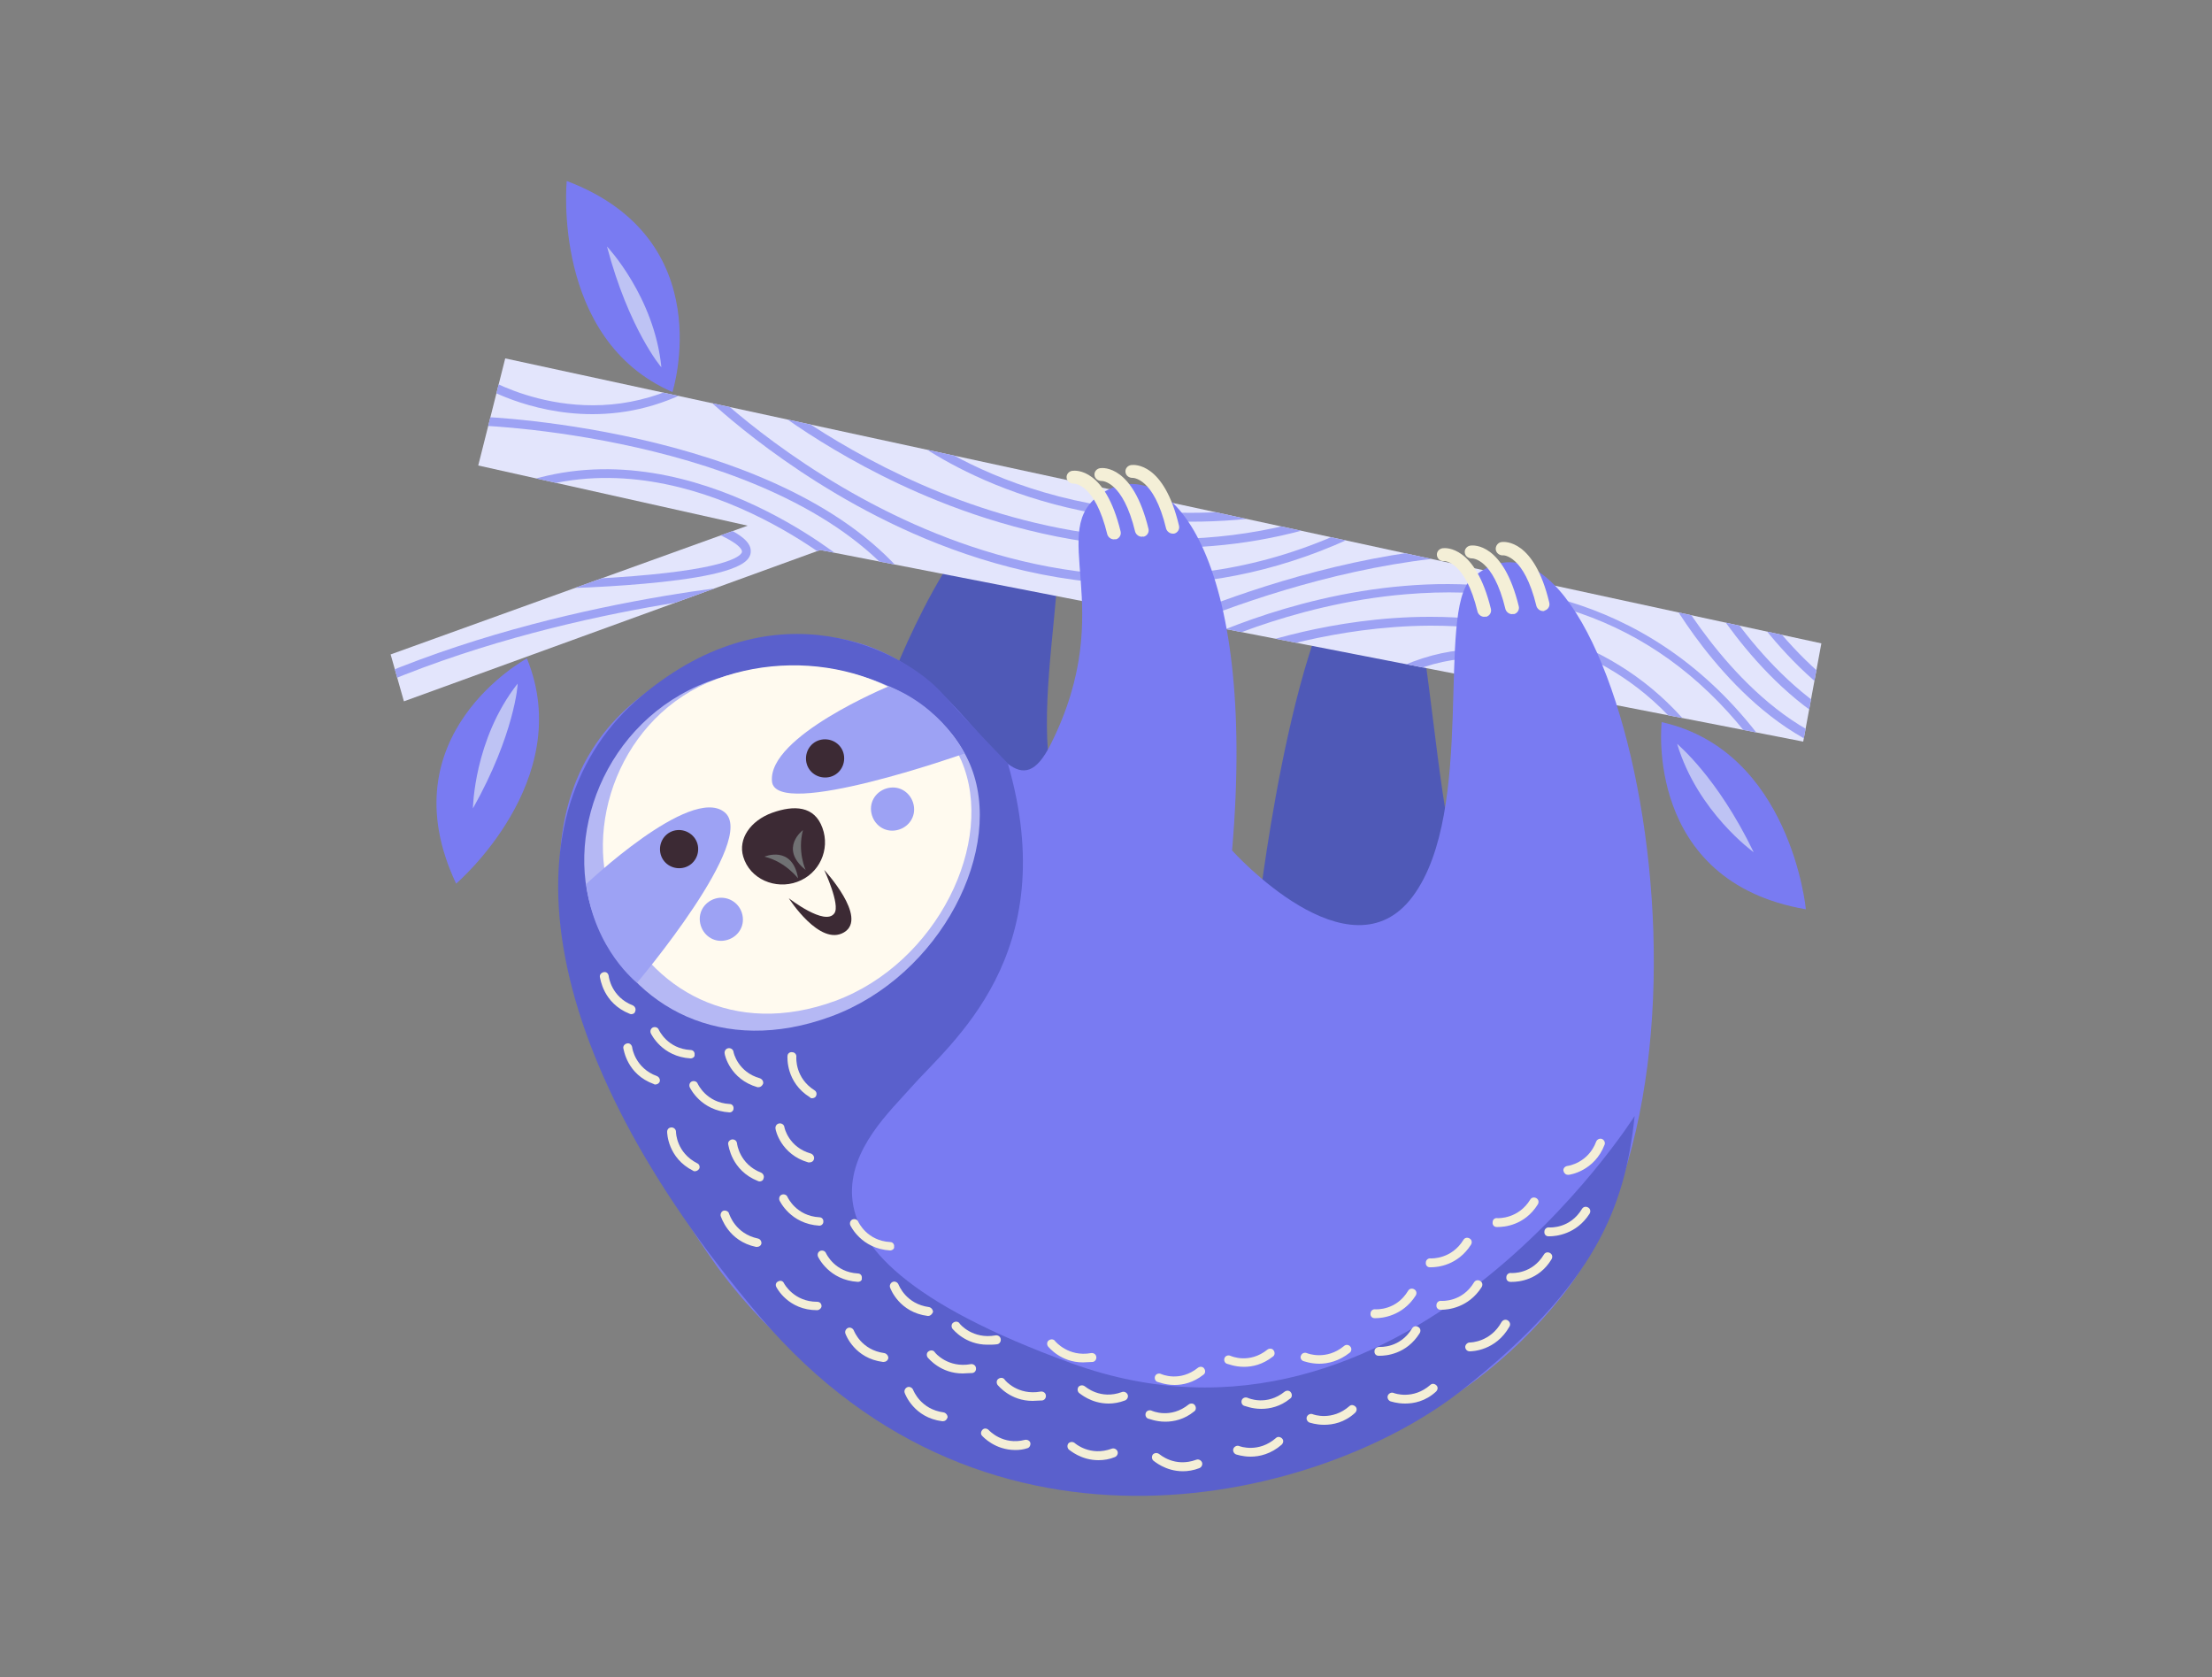
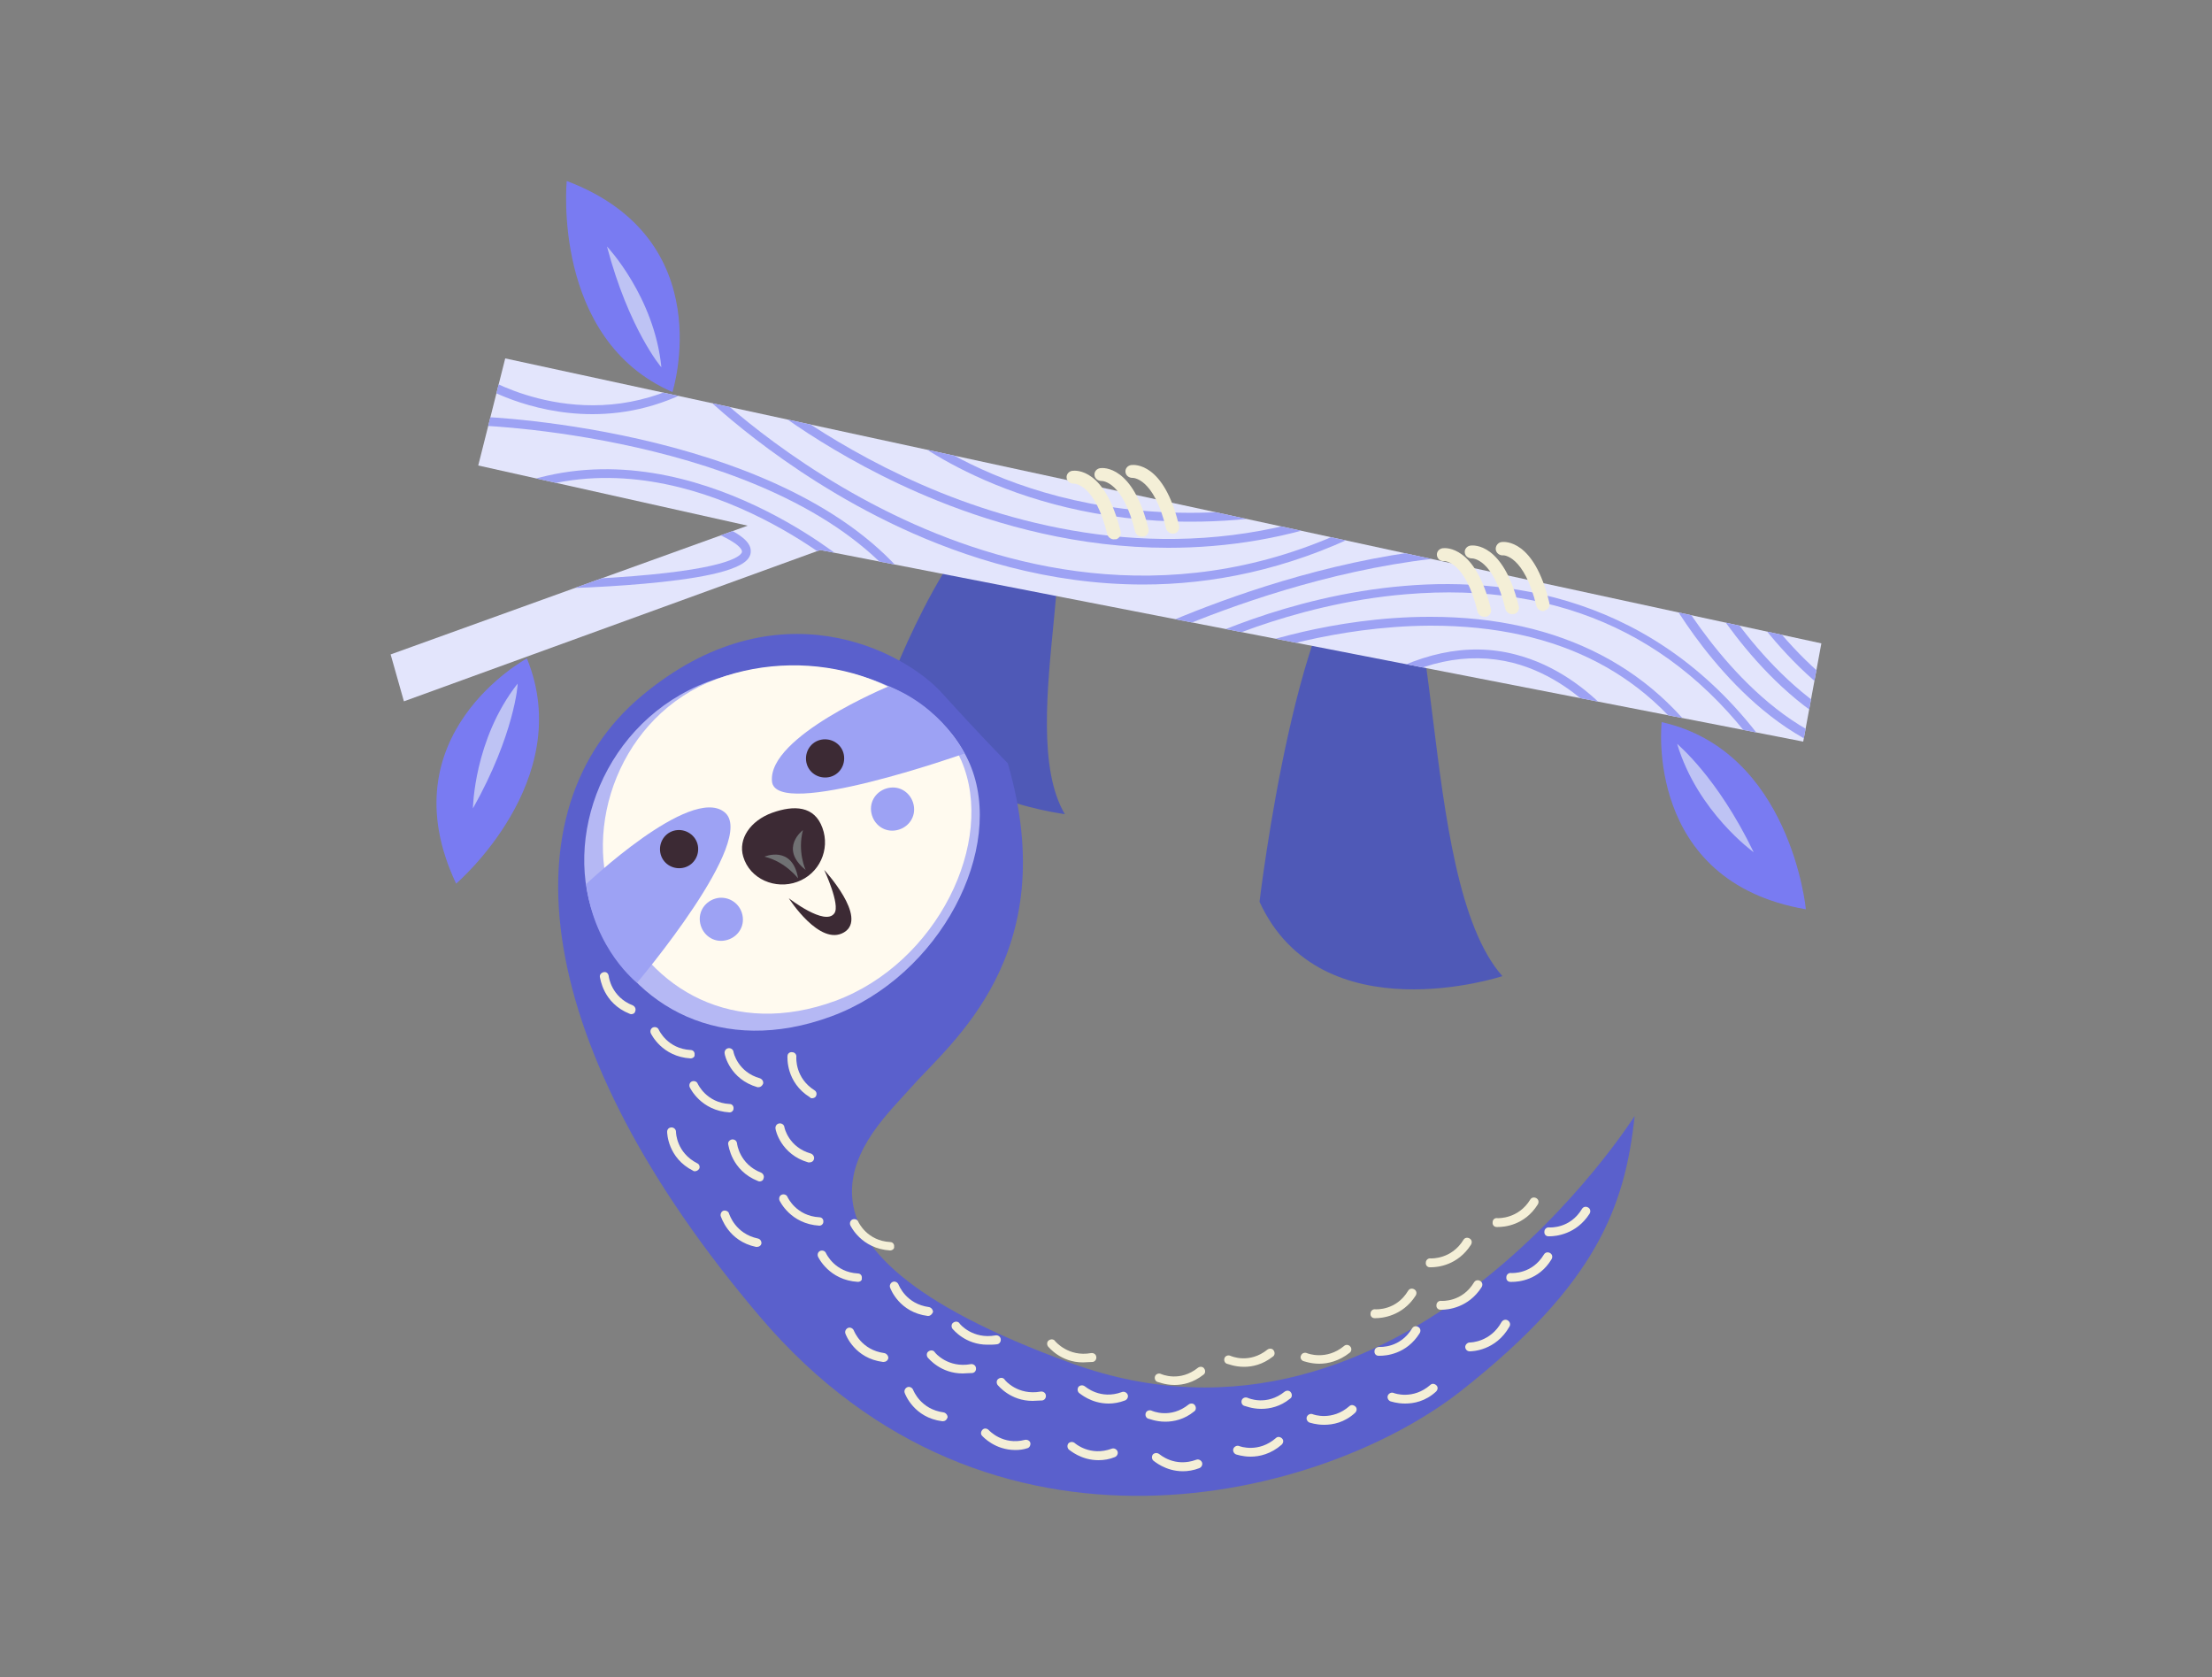
<svg xmlns="http://www.w3.org/2000/svg" xmlns:xlink="http://www.w3.org/1999/xlink" version="1.1" id="Layer_1" x="0px" y="0px" viewBox="0 0 500 379" style="enable-background:new 0 0 500 379;" xml:space="preserve">
  <rect x="0" y="0" width="500" height="379" fill="#808080" stroke="none" />
  <style type="text/css">
	.st0{fill:#4F59B7;}
	.st1{fill:#E3E5FC;}
	.st2{clip-path:url(#SVGID_2_);}
	.st3{fill:#9DA2F4;}
	.st4{fill:#797BF2;}
	.st5{fill:#BEC3F4;}
	.st6{fill:#5A60CC;}
	.st7{fill:#B5B8F4;}
	.st8{fill:#FFFAEF;}
	.st9{fill:#3C2A34;}
	.st10{fill:#707173;}
	.st11{fill:#F4EFD7;}
</style>
  <g id="BACKGROUND">
</g>
  <g id="OBJECT">
    <g>
      <path class="st0" d="M200.9,155.1c0,0,16.2-43.3,32-43.6c15.8-0.4-4.2,52.3,7.8,72.5C240.7,183.9,205.8,180.2,200.9,155.1z" />
      <path class="st0" d="M284.7,203.8c0,0,8.9-75.1,25.7-79.7c16.8-4.5,9.4,74.2,29.2,96.5C339.7,220.6,298.6,234.1,284.7,203.8z" />
      <polygon class="st1" points="114.2,81 411.7,145.4 407.6,167.6 185.4,124.3 91.3,158.5 88.3,147.9 169,118.8 108.1,105.2   " />
      <g>
        <g>
          <defs>
            <polygon id="SVGID_1_" points="114.2,81 411.7,145.4 407.6,167.6 185.4,124.3 91.3,158.5 88.3,147.9 169,118.8 108.1,105.2             " />
          </defs>
          <clipPath id="SVGID_2_">
            <use xlink:href="#SVGID_1_" style="overflow:visible;" />
          </clipPath>
          <g class="st2">
            <path class="st3" d="M133.9,93.6c-14.5,0-25.1-6.4-25.2-6.5c-0.5-0.3-0.6-0.9-0.3-1.4c0.3-0.5,0.9-0.6,1.4-0.3       c0.2,0.1,23.9,14.4,48.5-0.8c0.5-0.3,1.1-0.1,1.4,0.3c0.3,0.5,0.1,1.1-0.3,1.4C150.4,91.8,141.6,93.6,133.9,93.6z" />
            <path class="st3" d="M206.3,135c-0.3,0-0.6-0.1-0.8-0.4c-25.8-35.6-95.9-38.4-96.6-38.4c-0.6,0-1-0.5-1-1c0-0.6,0.5-1,1-1       c0.7,0,71.8,2.8,98.2,39.2c0.3,0.4,0.2,1.1-0.2,1.4C206.7,135,206.5,135,206.3,135z" />
            <path class="st3" d="M258.4,132.1c-21.4,0-40.4-6.1-55-12.9c-27.2-12.7-44.9-30.4-45.1-30.6c-0.4-0.4-0.4-1,0-1.4s1-0.4,1.4,0       c0.2,0.2,17.7,17.7,44.6,30.2c24.7,11.5,62.6,21.1,102.9,1.1c0.5-0.2,1.1,0,1.3,0.5c0.2,0.5,0,1.1-0.4,1.3       C290.8,128.8,273.9,132.1,258.4,132.1z" />
            <path class="st3" d="M264.1,123.8c-20.3,0-38.4-5.1-52.1-10.6c-24.4-9.8-40.4-23.2-40.6-23.3c-0.4-0.4-0.5-1-0.1-1.4       s1-0.5,1.4-0.1c0.2,0.1,16,13.3,40.1,23c22.2,8.9,56.3,16.7,92.2,2.9c0.5-0.2,1.1,0.1,1.3,0.6c0.2,0.5-0.1,1.1-0.6,1.3       C291.4,121.7,277.3,123.8,264.1,123.8z" />
            <path class="st3" d="M269.1,117.9c-42,0-65.6-20.6-65.9-20.8c-0.4-0.4-0.4-1-0.1-1.4c0.4-0.4,1-0.4,1.4-0.1       c0.3,0.3,31.4,27.2,85.6,18.6c0.6-0.1,1.1,0.3,1.1,0.8c0.1,0.5-0.3,1.1-0.8,1.1C283,117.4,275.8,117.9,269.1,117.9z" />
            <path class="st3" d="M255.6,146.5c-0.4,0-0.7-0.2-0.9-0.5c-0.3-0.5-0.1-1.1,0.4-1.3c0.6-0.3,57.1-28.8,104.8-19.6       c0.5,0.1,0.9,0.6,0.8,1.2c-0.1,0.5-0.6,0.9-1.2,0.8c-46.9-9-102.9,19.2-103.5,19.5C255.9,146.5,255.8,146.5,255.6,146.5z" />
            <path class="st3" d="M400.9,173.6c-0.3,0-0.6-0.2-0.8-0.4c-19.1-28.8-46.8-41.9-82.3-38.9c-26.6,2.2-47.8,13.1-48,13.2       c-0.5,0.3-1.1,0.1-1.3-0.4c-0.3-0.5-0.1-1.1,0.4-1.3c0.2-0.1,21.7-11.2,48.7-13.4c24.9-2.1,59.8,3.1,84.2,39.8       c0.3,0.5,0.2,1.1-0.3,1.4C401.2,173.6,401,173.6,400.9,173.6z" />
            <path class="st3" d="M387.6,174.9c-0.3,0-0.7-0.2-0.9-0.5c-13-21.9-34.2-33-63.2-33c-0.1,0-0.2,0-0.3,0       c-21.8,0.1-40.1,6.7-40.3,6.8c-0.5,0.2-1.1-0.1-1.3-0.6c-0.2-0.5,0.1-1.1,0.6-1.3c0.2-0.1,18.7-6.9,40.9-6.9c0.1,0,0.2,0,0.3,0       c29.3,0,51.8,11.7,65,34c0.3,0.5,0.1,1.1-0.4,1.4C388,174.9,387.8,174.9,387.6,174.9z" />
            <path class="st3" d="M370.4,172.5c-0.4,0-0.7-0.2-0.9-0.5c-0.1-0.2-10-17.7-27.5-22.2c-10.3-2.6-21.2-0.3-32.5,7       c-0.5,0.3-1.1,0.2-1.4-0.3s-0.2-1.1,0.3-1.4c11.8-7.5,23.3-10,34.1-7.2c18.4,4.7,28.4,22.4,28.8,23.2c0.3,0.5,0.1,1.1-0.4,1.4       C370.7,172.5,370.6,172.5,370.4,172.5z" />
            <path class="st3" d="M413.9,169.7c-0.1,0-0.2,0-0.4-0.1c-21.9-8.7-36-34.3-36.6-35.4c-0.3-0.5-0.1-1.1,0.4-1.4       c0.5-0.3,1.1-0.1,1.4,0.4c0.1,0.3,14.4,26.1,35.6,34.5c0.5,0.2,0.8,0.8,0.6,1.3C414.7,169.5,414.3,169.7,413.9,169.7z" />
            <path class="st3" d="M421.3,167.2c-0.1,0-0.2,0-0.4-0.1c-21.9-8.7-36-34.3-36.6-35.4c-0.3-0.5-0.1-1.1,0.4-1.4       c0.5-0.3,1.1-0.1,1.4,0.4c0.1,0.3,14.4,26.1,35.6,34.5c0.5,0.2,0.8,0.8,0.6,1.3C422.1,167,421.7,167.2,421.3,167.2z" />
            <path class="st3" d="M426.8,164.2c-0.1,0-0.2,0-0.4-0.1c-21.9-8.7-36-34.3-36.6-35.4c-0.3-0.5-0.1-1.1,0.4-1.4s1.1-0.1,1.4,0.4       c0.1,0.3,14.4,26.1,35.6,34.5c0.5,0.2,0.8,0.8,0.6,1.3C427.6,164,427.2,164.2,426.8,164.2z" />
            <path class="st3" d="M191.1,129c-0.2,0-0.5-0.1-0.7-0.2c-0.4-0.3-36.3-30.9-73.1-17.3c-0.5,0.2-1.1-0.1-1.3-0.6       c-0.2-0.5,0.1-1.1,0.6-1.3c37.9-13.9,74.7,17.4,75.1,17.7c0.4,0.4,0.5,1,0.1,1.4C191.7,128.9,191.4,129,191.1,129z" />
-             <path class="st3" d="M86.8,154.3c-0.4,0-0.8-0.2-0.9-0.6c-0.2-0.5,0-1.1,0.5-1.3c45.1-18.7,93-21.3,93.5-21.3       c0.6,0,1,0.4,1,0.9c0,0.6-0.4,1-0.9,1s-48.1,2.6-92.8,21.2C87.1,154.3,87,154.3,86.8,154.3z" />
            <path class="st3" d="M120.2,133.2c-3,0-3.1-0.1-3.4-0.4c-0.3-0.3-0.4-0.7-0.2-1.1c0.2-0.5,0.7-0.7,1.2-0.6       c1.4,0.1,13.3,0.1,25.4-0.9c22.4-1.8,24.3-4.8,24.5-5.4c0.1-0.3,0.1-2.1-8.6-5.4c-0.5-0.2-0.8-0.8-0.6-1.3s0.8-0.8,1.3-0.6       c6.8,2.5,9.9,4.7,9.9,7c0.1,2.2-2.6,3.3-3.5,3.7c-5.8,2.5-18.7,3.7-28.4,4.3c-6.3,0.4-11.6,0.5-14.2,0.5       C122.2,133.2,121,133.2,120.2,133.2z" />
          </g>
        </g>
      </g>
      <path class="st4" d="M103.1,199.7c0,0,27.3-23.3,16-50.9C119.1,148.8,87.2,166,103.1,199.7z" />
      <path class="st5" d="M106.9,182.7c0,0,0.2-15.6,10.1-28.2C117.1,154.5,116.3,166,106.9,182.7z" />
      <path class="st4" d="M128.1,40.9c0,0-3.5,35.8,23.9,47.7C152,88.6,163,54.1,128.1,40.9z" />
      <path class="st5" d="M137.2,55.7c0,0,10.7,11.3,12.3,27.3C149.5,83.1,142.1,74.3,137.2,55.7z" />
-       <path class="st4" d="M163,287.5c0,0-77.8-104-6.3-137.2c60.3-28,67.6,44.3,80.8,17.9c15.7-31.3-1.5-48.4,11.7-56.8    c15.1-9.6,35,14.5,29.3,80.8c0,0,26.6,29.7,40.9,10.3s5.2-64.5,13.2-71.7C364,102.9,396,238.9,353,293    C307.5,350.1,211.3,351.2,163,287.5z" />
      <path class="st6" d="M369.5,252.2c0,0-52.4,83.1-127.3,55.9c-74.9-27.2-45.2-52.1-36.3-62.3c8.9-10.1,34.5-29.9,21.9-73.3    c0,0-6.5-6.6-14.9-15.9c-8.4-9.3-37.2-25-67.9,0.7s-25.3,79.1,26.8,140.3c52.1,61.3,127.6,41,158.5,16.7    C361,290.1,367.3,272.6,369.5,252.2z" />
      <path class="st7" d="M219.2,172.6c8.2,19.1-6.6,48-31.3,57.1s-44.8-2-53-21c-8.2-19.1,1.7-45.8,25.1-54.6    C183.3,145.4,211,153.6,219.2,172.6z" />
      <path class="st8" d="M217.3,171.9c7.9,18.3-5.5,45.8-28.5,54.3c-22.9,8.4-41.8-2.4-49.7-20.8c-7.9-18.3,1.1-43.8,22.8-51.9    C183.5,145.4,209.4,153.5,217.3,171.9z" />
      <path class="st9" d="M185.9,187.1c1.8,4.9-0.7,10.4-5.7,12.2c-4.9,1.8-10.7-0.6-12.2-5.7c-1.2-4,1.6-8.1,6.5-9.9    C179.5,181.9,184.1,182.1,185.9,187.1z" />
      <path class="st3" d="M132.5,199.8c0,0,23.5-22.3,31.2-16.3c7.9,6-19.7,38.6-19.7,38.6S134.4,214.7,132.5,199.8z" />
      <path class="st3" d="M200.9,155.1c0,0-27.4,11.3-26.4,21.5c0.8,8.8,43.5-6.3,43.5-6.3S213.1,159.9,200.9,155.1z" />
      <path class="st3" d="M206.6,182.4c0.3,2.7-1.7,5-4.4,5.3s-5-1.7-5.3-4.4s1.7-5,4.4-5.3S206.3,179.7,206.6,182.4z" />
      <path class="st3" d="M167.9,207.3c0.3,2.7-1.7,5-4.4,5.3s-5-1.7-5.3-4.4s1.7-5,4.4-5.3C165.3,202.7,167.6,204.6,167.9,207.3z" />
      <path class="st10" d="M181.5,187.6c0,0-5.5,4.1,0.6,9C182.1,196.6,180.2,192.5,181.5,187.6z" />
      <path class="st10" d="M172.8,193.6c0,0,6.3-2.7,7.6,4.9C180.4,198.6,177.7,194.8,172.8,193.6z" />
      <path class="st9" d="M178.3,203c0,0,7,11,12.5,7.7s-4.5-14.1-4.5-14.1s3.7,7.9,2.3,9.8C186.5,209.4,178.3,203,178.3,203z" />
      <path class="st4" d="M408.2,205.5c0,0-3.4-35.8-32.6-42.3C375.6,163.2,371.5,199.2,408.2,205.5z" />
      <path class="st5" d="M396.4,192.6c0,0-12.7-9.1-17.3-24.5C379.1,168.2,388.1,175.4,396.4,192.6z" />
      <path class="st11" d="M171.5,245.7c-0.1,0-0.2,0-0.3,0c-6.2-1.8-7.4-7.3-7.4-7.6c-0.1-0.5,0.2-1.1,0.8-1.2    c0.5-0.1,1.1,0.2,1.2,0.8c0,0.2,1,4.6,6,6c0.5,0.2,0.8,0.7,0.7,1.2C172.3,245.4,171.9,245.7,171.5,245.7z" />
      <path class="st11" d="M183,262.7c-0.1,0-0.2,0-0.3,0c-6.2-1.8-7.4-7.3-7.4-7.6c-0.1-0.5,0.2-1.1,0.8-1.2c0.5-0.1,1.1,0.2,1.2,0.8    c0,0.2,1,4.6,6,6c0.5,0.2,0.8,0.7,0.7,1.2C183.9,262.4,183.5,262.7,183,262.7z" />
      <path class="st11" d="M183.6,248.2c-0.2,0-0.4,0-0.5-0.2c-5.5-3.4-5.1-9.1-5.1-9.3c0-0.6,0.5-1,1.1-0.9c0.5,0,1,0.5,0.9,1.1l0,0    c0,0.2-0.3,4.7,4.1,7.5c0.5,0.3,0.6,0.9,0.3,1.4C184.3,248,183.9,248.2,183.6,248.2z" />
      <path class="st11" d="M142.7,229.2c-0.1,0-0.2,0-0.4-0.1c-6-2.4-6.6-8-6.7-8.3c-0.1-0.5,0.3-1,0.9-1.1c0.6-0.1,1,0.3,1.1,0.9l0,0    c0,0.2,0.6,4.7,5.4,6.6c0.5,0.2,0.8,0.8,0.6,1.3C143.5,229,143.1,229.2,142.7,229.2z" />
-       <path class="st11" d="M148.1,245.1c-0.1,0-0.2,0-0.3-0.1c-6.1-2.2-6.8-7.8-6.9-8.1c-0.1-0.5,0.3-1,0.9-1.1c0.5-0.1,1,0.3,1.1,0.9    c0,0.2,0.7,4.7,5.6,6.5c0.5,0.2,0.8,0.8,0.6,1.3C148.9,244.9,148.5,245.1,148.1,245.1z" />
      <path class="st11" d="M156.1,239.2L156.1,239.2c-6.5-0.4-8.9-5.5-9-5.7c-0.2-0.5,0-1.1,0.5-1.3s1.1,0,1.3,0.5    c0.1,0.2,2,4.3,7.2,4.6c0.6,0,1,0.5,0.9,1.1C157.1,238.8,156.6,239.2,156.1,239.2z" />
      <path class="st11" d="M164.9,251.4C164.8,251.4,164.8,251.4,164.9,251.4c-6.5-0.4-8.9-5.5-9-5.7c-0.2-0.5,0-1.1,0.5-1.3    s1.1,0,1.3,0.5l0,0c0.1,0.2,2,4.3,7.2,4.6c0.6,0,1,0.5,0.9,1.1C165.8,251,165.4,251.4,164.9,251.4z" />
      <path class="st11" d="M157.1,264.7c-0.2,0-0.3,0-0.4-0.1c-5.8-2.9-5.9-8.6-5.9-8.8c0-0.6,0.4-1,1-1l0,0c0.5,0,1,0.4,1,1    c0,0.2,0.1,4.7,4.8,7.1c0.5,0.2,0.7,0.9,0.4,1.3C157.8,264.5,157.4,264.7,157.1,264.7z" />
      <path class="st11" d="M201.2,282.6L201.2,282.6c-6.5-0.4-8.9-5.5-9-5.7c-0.2-0.5,0-1.1,0.5-1.3c0.5-0.2,1.1,0,1.3,0.5    c0.1,0.2,2,4.3,7.2,4.6c0.6,0,1,0.5,0.9,1.1C202.2,282.2,201.7,282.6,201.2,282.6z" />
      <path class="st11" d="M171.7,267c-0.1,0-0.2,0-0.4-0.1c-6-2.4-6.6-8-6.7-8.3c-0.1-0.5,0.3-1,0.9-1.1c0.6,0,1,0.3,1.1,0.9l0,0    c0,0.2,0.6,4.7,5.4,6.6c0.5,0.2,0.8,0.8,0.6,1.3C172.5,266.8,172.1,267,171.7,267z" />
      <path class="st11" d="M171.1,281.8c-0.1,0-0.1,0-0.2,0c-6.3-1.3-7.9-6.8-8-7c-0.1-0.5,0.2-1.1,0.7-1.2s1.1,0.2,1.2,0.7    c0.1,0.2,1.4,4.5,6.5,5.6c0.5,0.1,0.9,0.6,0.8,1.2C172,281.5,171.6,281.8,171.1,281.8z" />
      <path class="st11" d="M185.2,277C185.1,277,185.1,277,185.2,277c-6.5-0.4-8.9-5.5-9-5.7c-0.2-0.5,0-1.1,0.5-1.3    c0.5-0.2,1.1,0,1.3,0.5c0.1,0.2,2,4.3,7.2,4.6c0.6,0,1,0.5,0.9,1.1C186.1,276.6,185.7,277,185.2,277z" />
      <path class="st11" d="M193.9,289.7L193.9,289.7c-6.5-0.4-8.9-5.5-9-5.7c-0.2-0.5,0-1.1,0.5-1.3c0.5-0.2,1.1,0,1.3,0.5    c0.1,0.2,2,4.3,7.2,4.6c0.6,0,1,0.5,0.9,1.1C194.9,289.3,194.5,289.7,193.9,289.7z" />
-       <path class="st11" d="M184.7,296.1c-6.5,0-9.1-5-9.2-5.2c-0.3-0.5-0.1-1.1,0.4-1.3c0.5-0.3,1.1-0.1,1.3,0.4    c0.1,0.2,2.3,4.2,7.5,4.2l0,0c0.6,0,1,0.4,1,1C185.7,295.6,185.2,296.1,184.7,296.1L184.7,296.1z" />
      <path class="st11" d="M244.8,307.9c-5,0-7.7-3.4-7.9-3.6c-0.3-0.4-0.3-1.1,0.2-1.4c0.4-0.3,1.1-0.3,1.4,0.2l0,0    c0.1,0.1,3,3.6,8.1,2.7c0.5-0.1,1.1,0.2,1.2,0.8c0.1,0.5-0.2,1.1-0.8,1.2C246.2,307.8,245.5,307.9,244.8,307.9z" />
      <path class="st11" d="M209.8,297.4h-0.1c-6.4-0.8-8.4-6.1-8.5-6.4c-0.2-0.5,0.1-1.1,0.6-1.3c0.5-0.2,1.1,0.1,1.3,0.6    c0.1,0.2,1.7,4.4,6.9,5.1c0.5,0.1,0.9,0.6,0.9,1.1C210.7,297,210.3,297.4,209.8,297.4z" />
      <path class="st11" d="M199.7,307.8h-0.1c-6.4-0.8-8.4-6.1-8.5-6.4c-0.2-0.5,0.1-1.1,0.6-1.3c0.5-0.2,1.1,0.1,1.3,0.6    c0.1,0.2,1.7,4.4,6.9,5.1c0.5,0.1,0.9,0.6,0.9,1.1C200.7,307.5,200.2,307.8,199.7,307.8z" />
      <path class="st11" d="M213.1,321.2H213c-6.4-0.8-8.4-6.1-8.5-6.4c-0.2-0.5,0.1-1.1,0.6-1.3c0.5-0.2,1.1,0.1,1.3,0.6    c0.1,0.2,1.7,4.4,6.9,5.1c0.5,0.1,0.9,0.6,0.9,1.1C214,320.9,213.6,321.2,213.1,321.2z" />
      <path class="st11" d="M217.6,310.4c-5,0-7.7-3.4-7.9-3.6c-0.3-0.4-0.3-1.1,0.2-1.4c0.4-0.3,1.1-0.3,1.4,0.2c0.1,0.2,3,3.6,8.1,2.7    c0.5-0.1,1.1,0.2,1.2,0.8s-0.2,1.1-0.8,1.2C219,310.3,218.2,310.4,217.6,310.4z" />
      <path class="st11" d="M223.2,303.9c-5,0-7.7-3.4-7.9-3.6c-0.3-0.4-0.3-1.1,0.2-1.4c0.4-0.3,1.1-0.3,1.4,0.2c0.1,0.2,3,3.6,8.1,2.7    c0.5-0.1,1.1,0.2,1.2,0.8c0.1,0.5-0.2,1.1-0.8,1.2C224.7,303.9,223.9,303.9,223.2,303.9z" />
      <path class="st11" d="M233.4,316.6c-5,0-7.7-3.4-7.9-3.6c-0.3-0.4-0.3-1.1,0.2-1.4c0.4-0.3,1.1-0.3,1.4,0.2c0.1,0.2,3,3.6,8.1,2.7    c0.5-0.1,1.1,0.2,1.2,0.8c0.1,0.5-0.2,1.1-0.8,1.2C234.8,316.5,234.1,316.6,233.4,316.6z" />
      <path class="st11" d="M229.5,327.7c-4.6,0-7.3-3-7.5-3.2c-0.4-0.4-0.3-1,0.1-1.4c0.4-0.4,1-0.3,1.4,0.1l0,0    c0.1,0.1,3.2,3.5,8.2,2.2c0.5-0.1,1.1,0.2,1.2,0.7c0.1,0.5-0.2,1.1-0.7,1.2C231.3,327.6,230.4,327.7,229.5,327.7z" />
      <path class="st11" d="M281.2,308.9c-2.2,0-3.7-0.7-3.9-0.7c-0.5-0.2-0.7-0.8-0.5-1.3s0.8-0.7,1.3-0.5c0.2,0.1,4.3,1.9,8.4-1.4    c0.4-0.3,1.1-0.3,1.4,0.2c0.3,0.4,0.3,1.1-0.2,1.4C285.4,308.4,283.1,308.9,281.2,308.9z" />
      <path class="st11" d="M250.6,317.2c-4,0-6.5-2.3-6.7-2.4c-0.4-0.4-0.4-1-0.1-1.4c0.4-0.4,1-0.4,1.4-0.1c0.2,0.1,3.5,3.1,8.4,1.3    c0.5-0.2,1.1,0.1,1.3,0.6s-0.1,1.1-0.6,1.3C253,317,251.7,317.2,250.6,317.2z" />
      <path class="st11" d="M248.3,330c-4,0-6.5-2.3-6.7-2.4c-0.4-0.4-0.4-1-0.1-1.4c0.4-0.4,1-0.4,1.4-0.1l0,0c0.1,0.1,3.5,3.1,8.4,1.3    c0.5-0.2,1.1,0.1,1.3,0.6s-0.1,1.1-0.6,1.3C250.8,329.8,249.5,330,248.3,330z" />
      <path class="st11" d="M267.4,332.5c-4,0-6.5-2.3-6.7-2.4c-0.4-0.4-0.4-1-0.1-1.4c0.4-0.4,1-0.4,1.4-0.1c0.2,0.1,3.5,3.1,8.4,1.3    c0.5-0.2,1.1,0.1,1.3,0.6c0.2,0.5-0.1,1.1-0.6,1.3C269.8,332.3,268.5,332.5,267.4,332.5z" />
      <path class="st11" d="M263.4,321.3c-2.2,0-3.7-0.7-3.9-0.7c-0.5-0.2-0.7-0.8-0.5-1.3s0.8-0.7,1.3-0.5c0.2,0.1,4.3,1.9,8.4-1.4    c0.4-0.3,1.1-0.3,1.4,0.2c0.3,0.4,0.3,1.1-0.2,1.4C267.7,320.8,265.3,321.3,263.4,321.3z" />
      <path class="st11" d="M265.5,313c-2.2,0-3.7-0.7-3.9-0.7c-0.5-0.2-0.7-0.8-0.5-1.3s0.8-0.7,1.3-0.5c0.2,0.1,4.3,1.9,8.4-1.4    c0.4-0.3,1.1-0.3,1.4,0.2c0.3,0.4,0.3,1.1-0.2,1.4C269.7,312.5,267.4,313,265.5,313z" />
      <path class="st11" d="M285.1,318.4c-2.2,0-3.7-0.7-3.9-0.7c-0.5-0.2-0.7-0.8-0.5-1.3s0.8-0.7,1.3-0.5c0.2,0.1,4.3,1.9,8.4-1.4    c0.4-0.3,1.1-0.3,1.4,0.2c0.3,0.4,0.3,1.1-0.2,1.4C289.4,317.9,287,318.4,285.1,318.4z" />
      <path class="st11" d="M282.7,329.2c-1.9,0-3.2-0.5-3.3-0.5c-0.5-0.2-0.8-0.8-0.6-1.3c0.2-0.5,0.8-0.8,1.3-0.6l0,0    c0.2,0.1,4.4,1.6,8.3-1.8c0.4-0.4,1-0.3,1.4,0.1s0.3,1-0.1,1.4C287.3,328.6,284.7,329.2,282.7,329.2z" />
      <path class="st11" d="M299.3,322c-1.9,0-3.2-0.5-3.3-0.5c-0.5-0.2-0.8-0.8-0.6-1.3c0.2-0.5,0.8-0.8,1.3-0.6    c0.2,0.1,4.4,1.6,8.3-1.8c0.4-0.4,1-0.3,1.4,0.1s0.3,1-0.1,1.4C303.9,321.5,301.3,322,299.3,322z" />
      <path class="st11" d="M317.6,317.2c-1.9,0-3.2-0.5-3.3-0.5c-0.5-0.2-0.8-0.8-0.6-1.3c0.2-0.5,0.8-0.8,1.3-0.6    c0.2,0.1,4.4,1.6,8.3-1.8c0.4-0.4,1-0.3,1.4,0.1s0.3,1-0.1,1.4C322.2,316.7,319.6,317.2,317.6,317.2z" />
      <path class="st11" d="M323.5,286.4c-0.2,0-0.3,0-0.3,0c-0.6,0-1-0.5-0.9-1.1c0-0.5,0.5-1,1.1-0.9c0.2,0,4.7,0.2,7.4-4.2    c0.3-0.5,0.9-0.6,1.4-0.3c0.5,0.3,0.6,0.9,0.3,1.4C329.5,286,324.9,286.4,323.5,286.4z" />
      <path class="st11" d="M338.6,277.3c-0.2,0-0.3,0-0.3,0c-0.6,0-1-0.5-0.9-1.1c0-0.6,0.5-1,1.1-0.9c0.2,0,4.7,0.2,7.4-4.2    c0.3-0.5,0.9-0.6,1.4-0.3c0.5,0.3,0.6,0.9,0.3,1.4C344.6,277,339.9,277.3,338.6,277.3z" />
-       <path class="st11" d="M354.4,265.5c-0.5,0-0.9-0.4-1-0.9s0.3-1,0.9-1.1c0.2,0,4.7-0.7,6.5-5.5c0.2-0.5,0.8-0.8,1.3-0.6    c0.5,0.2,0.8,0.8,0.6,1.3c-2.3,6-7.9,6.8-8.1,6.8C354.5,265.5,354.4,265.5,354.4,265.5z" />
      <path class="st11" d="M341.8,289.7c-0.2,0-0.3,0-0.4,0c-0.6,0-1-0.5-0.9-1.1c0-0.5,0.5-1,1.1-0.9c0.2,0,4.7,0.3,7.4-4.2    c0.3-0.5,0.9-0.6,1.4-0.3c0.5,0.3,0.6,0.9,0.3,1.4C347.8,289.4,343.1,289.7,341.8,289.7z" />
      <path class="st11" d="M350.3,279.4c-0.2,0-0.3,0-0.3,0c-0.6,0-1-0.5-0.9-1.1c0-0.5,0.5-1,1.1-0.9l0,0c0.2,0,4.7,0.3,7.4-4.2    c0.3-0.5,0.9-0.6,1.4-0.3c0.5,0.3,0.6,0.9,0.3,1.4C356.3,279,351.6,279.4,350.3,279.4z" />
      <path class="st11" d="M298.2,308.2c-2,0-3.5-0.6-3.6-0.6c-0.5-0.2-0.8-0.8-0.5-1.3c0.2-0.5,0.8-0.7,1.3-0.5    c0.2,0.1,4.4,1.7,8.4-1.6c0.4-0.4,1.1-0.3,1.4,0.1c0.4,0.4,0.3,1.1-0.1,1.4C302.7,307.6,300.2,308.2,298.2,308.2z" />
      <path class="st11" d="M311.9,306.4c-0.2,0-0.3,0-0.3,0c-0.6,0-1-0.5-0.9-1.1c0-0.5,0.5-0.9,1.1-0.9c0.2,0,4.7,0.3,7.4-4.2    c0.3-0.5,0.9-0.6,1.4-0.3c0.5,0.3,0.6,0.9,0.3,1.4C317.9,306.1,313.2,306.4,311.9,306.4z" />
      <path class="st11" d="M311,297.9c-0.2,0-0.3,0-0.3,0c-0.6,0-1-0.5-0.9-1.1c0-0.5,0.5-1,1.1-0.9l0,0c0.2,0,4.7,0.3,7.4-4.2    c0.3-0.5,0.9-0.6,1.4-0.3c0.5,0.3,0.6,0.9,0.3,1.4C317,297.5,312.3,297.9,311,297.9z" />
      <path class="st11" d="M325.9,296c-0.2,0-0.3,0-0.3,0c-0.6,0-1-0.5-0.9-1.1c0-0.5,0.5-1,1.1-0.9l0,0c0.2,0,4.7,0.3,7.4-4.2    c0.3-0.5,0.9-0.6,1.4-0.3c0.5,0.3,0.6,0.9,0.3,1.4C331.9,295.6,327.2,296,325.9,296z" />
      <path class="st11" d="M332.2,305.4C332.1,305.4,332.1,305.4,332.2,305.4c-0.6,0-1-0.5-1-1s0.5-1,1-1l0,0c0.3,0,4.7-0.1,7.2-4.6    c0.3-0.5,0.9-0.7,1.4-0.4c0.5,0.3,0.7,0.9,0.4,1.4C338.1,305.3,332.7,305.4,332.2,305.4z" />
      <path class="st11" d="M251.8,121.9c-0.7,0-1.3-0.5-1.5-1.1c-2.8-11.6-7.5-11.5-7.6-11.5c-0.8,0-1.5-0.5-1.6-1.3s0.5-1.5,1.3-1.6    s7.4-0.6,10.9,13.7c0.2,0.8-0.3,1.6-1.1,1.8C252,121.8,251.9,121.9,251.8,121.9z" />
      <path class="st11" d="M258.1,121.3c-0.7,0-1.3-0.5-1.5-1.1c-2.8-11.6-7.5-11.5-7.6-11.5c-0.8,0-1.5-0.5-1.6-1.3s0.5-1.5,1.3-1.6    c0.7-0.1,7.4-0.6,10.9,13.7c0.2,0.8-0.3,1.6-1.1,1.8C258.3,121.2,258.2,121.3,258.1,121.3z" />
      <path class="st11" d="M265.1,120.6c-0.7,0-1.3-0.5-1.5-1.1c-2.8-11.7-7.6-11.5-7.6-11.5c-0.8,0-1.5-0.5-1.6-1.3s0.5-1.5,1.3-1.6    c0.7-0.1,7.4-0.6,10.8,13.7c0.2,0.8-0.3,1.6-1.1,1.8C265.4,120.6,265.3,120.6,265.1,120.6z" />
      <path class="st11" d="M335.5,139.4c-0.7,0-1.3-0.5-1.5-1.1c-2.8-11.7-7.6-11.5-7.6-11.5c-0.8,0.1-1.5-0.5-1.6-1.3s0.5-1.5,1.3-1.6    c0.7-0.1,7.4-0.6,10.9,13.7c0.2,0.8-0.3,1.6-1.1,1.8C335.7,139.3,335.6,139.4,335.5,139.4z" />
      <path class="st11" d="M341.8,138.8c-0.7,0-1.3-0.5-1.5-1.1c-2.8-11.7-7.6-11.5-7.6-11.5c-0.8,0-1.5-0.5-1.6-1.3s0.5-1.5,1.3-1.6    c0.7-0.1,7.4-0.6,10.9,13.7c0.2,0.8-0.3,1.6-1.1,1.8C342,138.7,341.9,138.8,341.8,138.8z" />
      <path class="st11" d="M348.8,138.1c-0.7,0-1.3-0.5-1.5-1.1c-2.8-11.6-7.5-11.5-7.5-11.5c-0.8,0.1-1.6-0.5-1.7-1.3s0.5-1.6,1.3-1.7    c0.7-0.1,7.4-0.6,10.8,13.7c0.2,0.8-0.3,1.6-1.1,1.8C349.1,138.1,349,138.1,348.8,138.1z" />
      <path class="st9" d="M190.8,171c0.2,2.4-1.5,4.5-3.9,4.7s-4.5-1.5-4.7-3.9s1.5-4.5,3.9-4.7C188.5,166.9,190.6,168.6,190.8,171z" />
      <path class="st9" d="M157.8,191.5c0.2,2.4-1.5,4.5-3.9,4.7s-4.5-1.5-4.7-3.9s1.5-4.5,3.9-4.7C155.4,187.4,157.6,189.1,157.8,191.5    z" />
    </g>
  </g>
  <g id="DESIGNED_BY_FREEPIK_1_">
</g>
</svg>